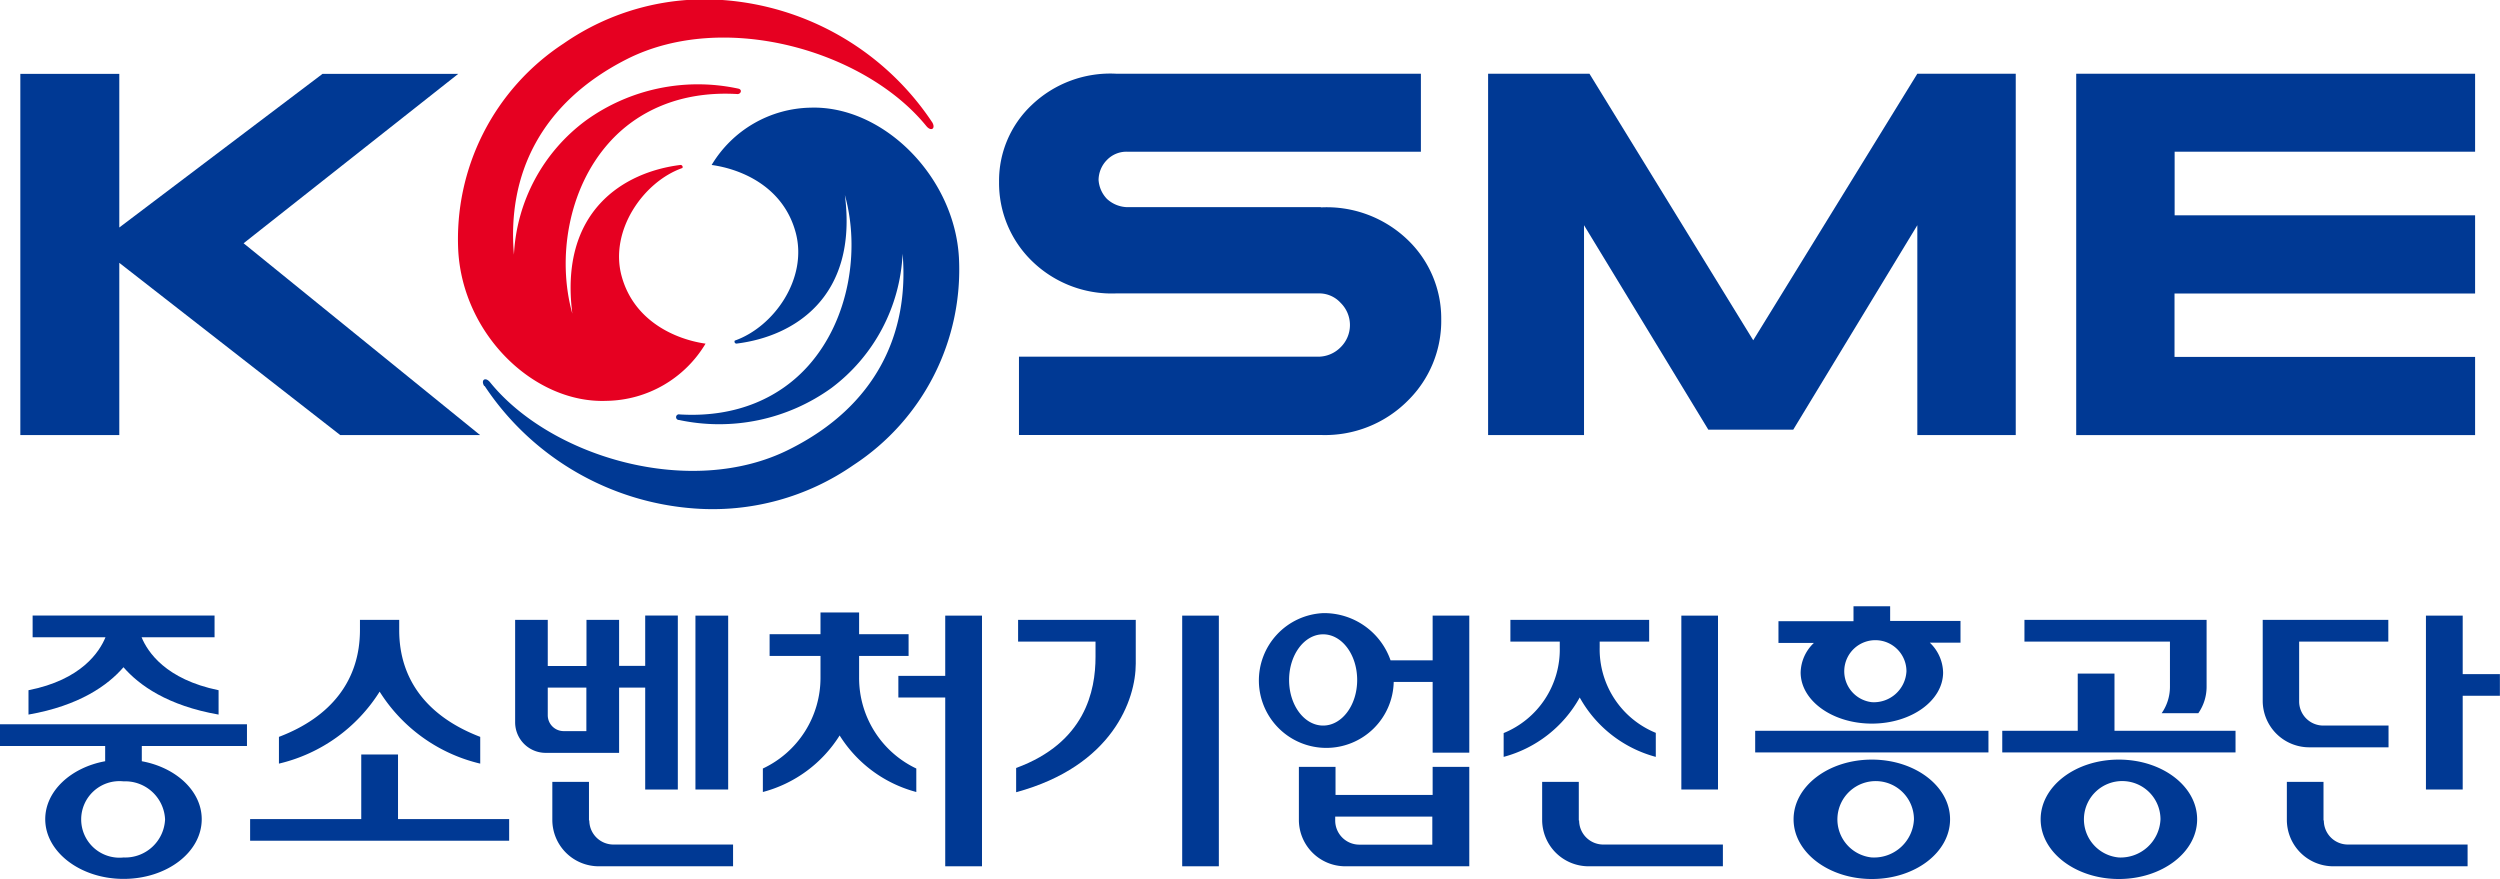
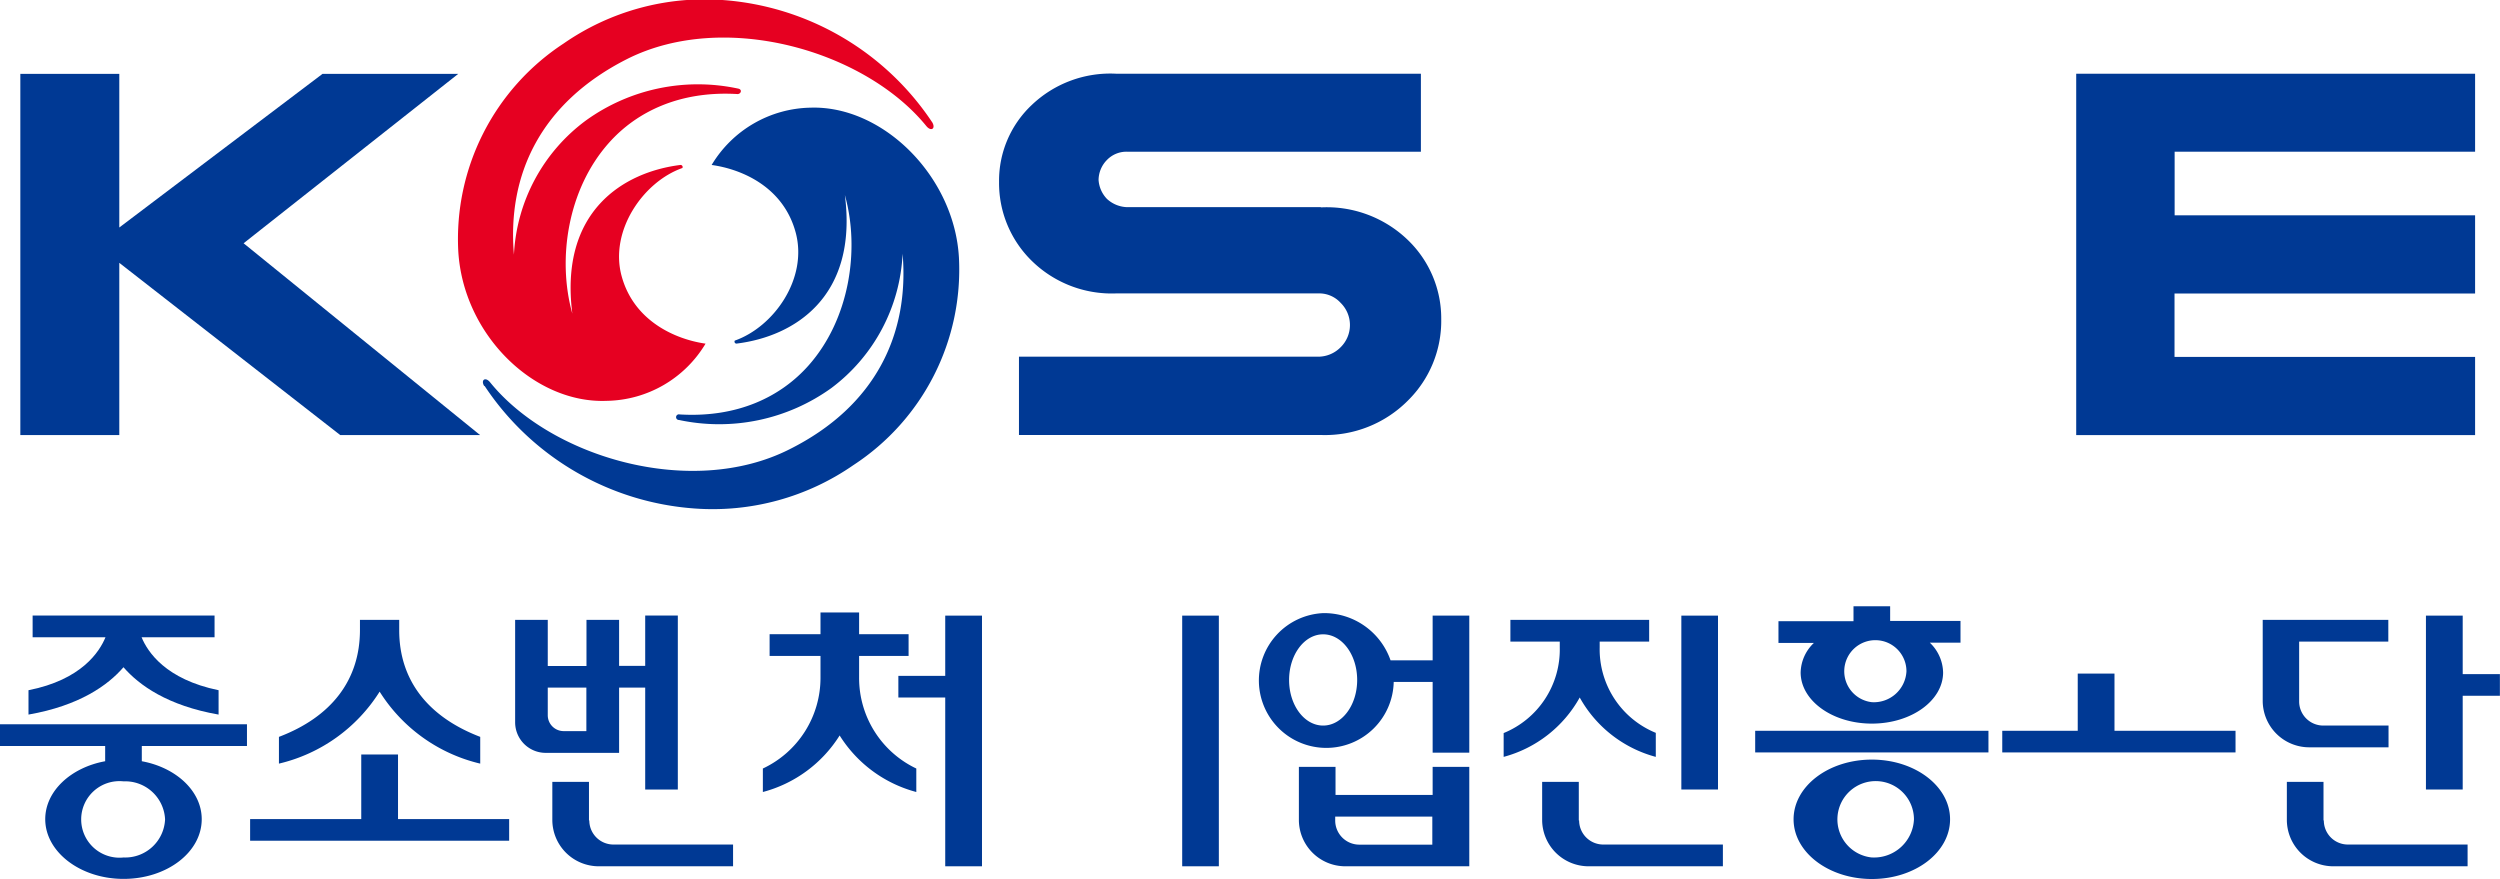
<svg xmlns="http://www.w3.org/2000/svg" viewBox="0 0 229.89 80.83">
  <defs>
    <style>.cls-1{fill:#003994;}.cls-2{fill:#e60021;}</style>
  </defs>
  <title>kosme</title>
  <g id="Layer_2" data-name="Layer 2">
    <g id="레이어_1" data-name="레이어 1">
      <polygon class="cls-1" points="194.44 61.94 191.06 61.94 191.06 67.2 184.12 67.2 184.12 69.19 205.57 69.19 205.57 67.2 194.44 67.2 194.44 61.94" />
      <polygon class="cls-1" points="226.46 61.99 226.46 56.61 223.08 56.61 223.08 72.6 226.46 72.6 226.46 63.98 229.88 63.98 229.88 61.99 226.46 61.99" />
-       <path class="cls-1" d="M93.62,59h7.12v1.4c0,3.12-.94,7.89-7.3,10.22v2.23c8.88-2.41,11-8.53,11-11.82V57H93.62Z" />
      <path class="cls-1" d="M219.64,68.72v-2h-6a2.22,2.22,0,0,1-2.22-2.22V59h8.2V57H208.07v7.44a4.28,4.28,0,0,0,4.27,4.28Z" />
-       <path class="cls-1" d="M199.54,63.15a4.25,4.25,0,0,1-.76,2.43h3.37a4.25,4.25,0,0,0,.76-2.43V57H186.16v2h13.38Z" />
      <path class="cls-1" d="M213.66,75.45V71.9h-3.37v3.49a4.27,4.27,0,0,0,4.27,4.27h12.35v-2h-11a2.21,2.21,0,0,1-2.22-2.22" />
-       <path class="cls-1" d="M194.84,69.85c-4,0-7.19,2.46-7.19,5.49s3.22,5.49,7.19,5.49,7.2-2.45,7.2-5.49-3.22-5.49-7.2-5.49m0,9a3.52,3.52,0,1,1,3.83-3.51,3.67,3.67,0,0,1-3.83,3.51" />
      <polygon class="cls-1" points="36.6 69.38 33.22 69.38 33.22 75.32 23 75.32 23 77.31 46.82 77.31 46.82 75.32 36.6 75.32 36.6 69.38" />
      <path class="cls-1" d="M0,68.6H9.67V70c-3.16.58-5.51,2.75-5.51,5.33,0,3,3.22,5.49,7.2,5.49s7.19-2.45,7.19-5.49c0-2.58-2.35-4.75-5.51-5.33V68.6h9.67v-2H0Zm15.18,6.74a3.67,3.67,0,0,1-3.82,3.51,3.52,3.52,0,1,1,0-7,3.67,3.67,0,0,1,3.82,3.5" />
      <rect class="cls-1" x="161.4" y="67.2" width="21.45" height="1.99" />
      <path class="cls-1" d="M172.13,69.85c-4,0-7.2,2.46-7.2,5.49s3.22,5.49,7.2,5.49,7.19-2.45,7.19-5.49-3.22-5.49-7.19-5.49m0,9A3.52,3.52,0,1,1,176,75.34a3.67,3.67,0,0,1-3.82,3.51" />
      <path class="cls-1" d="M165.58,61.83c0,2.6,2.93,4.71,6.55,4.71s6.55-2.11,6.55-4.71a3.89,3.89,0,0,0-1.22-2.73h2.82v-2h-6.47V55.75h-3.37v1.37h-6.9v2h3.26a3.85,3.85,0,0,0-1.22,2.73m6.55,2.72a2.86,2.86,0,1,1,3.18-2.84,3,3,0,0,1-3.18,2.84" />
      <rect class="cls-1" x="154.61" y="56.61" width="3.37" height="15.99" />
      <path class="cls-1" d="M131.74,60.72h-3.87a6.47,6.47,0,0,0-6.2-4.34,6.2,6.2,0,1,0,6.49,6.33h3.58v6.5h3.37V56.61h-3.37Zm-10.07,6c-1.73,0-3.13-1.87-3.13-4.19s1.4-4.2,3.13-4.2,3.13,1.87,3.13,4.2-1.41,4.19-3.13,4.19" />
      <path class="cls-1" d="M145.18,75.45V71.9h-3.37v3.49a4.27,4.27,0,0,0,4.27,4.27h12.35v-2h-11a2.22,2.22,0,0,1-2.22-2.22" />
      <path class="cls-1" d="M54.16,75.45V71.9H50.79v3.49a4.27,4.27,0,0,0,4.27,4.27H67.41v-2h-11a2.22,2.22,0,0,1-2.22-2.22" />
      <path class="cls-1" d="M131.74,73.1h-8.93V70.52h-3.37v4.87a4.27,4.27,0,0,0,4.27,4.27h11.4V70.52h-3.37ZM125,77.67a2.22,2.22,0,0,1-2.22-2.22v-.36h8.93v2.58Z" />
      <path class="cls-1" d="M145.26,64.13a11.36,11.36,0,0,0,7,5.47V67.39a8.3,8.3,0,0,1-5.16-7.86V59h4.55V57H138.89v2h4.54v.55a8.3,8.3,0,0,1-5.16,7.86V69.6a11.36,11.36,0,0,0,7-5.47" />
      <path class="cls-1" d="M11.35,61.35c1.45,1.67,4.07,3.54,8.75,4.36V63.47c-4.87-1-6.53-3.53-7.08-4.87h6.71v-2H3v2h6.7c-.55,1.34-2.21,3.91-7.08,4.87v2.24c4.68-.82,7.3-2.69,8.74-4.36" />
      <rect class="cls-1" x="108.71" y="56.61" width="3.37" height="23.05" />
      <path class="cls-1" d="M56.93,69.23v-6h2.4V72.6h3v-16h-3v4.63h-2.4V57h-3v4.24H50.37V57h-3v9.42a2.81,2.81,0,0,0,2.81,2.81Zm-5.1-2a1.46,1.46,0,0,1-1.46-1.46V63.23h3.55v4Z" />
-       <rect class="cls-1" x="63.95" y="56.61" width="3.01" height="15.99" />
      <polygon class="cls-1" points="86.92 62.15 82.61 62.15 82.61 64.14 86.92 64.14 86.92 79.66 90.3 79.66 90.3 56.61 86.92 56.61 86.92 62.15" />
      <path class="cls-1" d="M79,62.32v-2h4.55v-2H79v-2H75.45v2H70.77v2h4.68v2a9.21,9.21,0,0,1-5.3,8.35v2.16a11.94,11.94,0,0,0,7.06-5.2,11.92,11.92,0,0,0,7.05,5.2V70.67A9.21,9.21,0,0,1,79,62.32" />
      <path class="cls-1" d="M34.91,63.6a15,15,0,0,0,9.25,6.62V67.76c-4.81-1.84-7.46-5.22-7.45-9.83V57H33.1v.93c0,4.61-2.63,8-7.45,9.83v2.46a15,15,0,0,0,9.26-6.62" />
-       <polygon class="cls-1" points="176.31 40.01 176.31 20.71 164.9 39.51 157.09 39.51 145.66 20.71 145.66 40.01 136.84 40.01 136.84 6.78 146.16 6.78 161.22 31.29 176.31 6.78 185.36 6.78 185.36 40.01 176.31 40.01" />
      <path class="cls-1" d="M121.46,19.05H103.74a2.85,2.85,0,0,1-1.95-.76,2.78,2.78,0,0,1-.77-1.74,2.65,2.65,0,0,1,.77-1.84,2.49,2.49,0,0,1,1.82-.76h27.05V6.78h-28a10.46,10.46,0,0,0-7.79,2.88,9.56,9.56,0,0,0-3,7.08,10,10,0,0,0,3,7.24,10.5,10.5,0,0,0,7.79,3h18.62a2.66,2.66,0,0,1,2,.87,2.86,2.86,0,0,1,0,4.08,2.9,2.9,0,0,1-2.13.87H93.7V40h27.76a10.74,10.74,0,0,0,8-3.16,10.28,10.28,0,0,0,3.07-7.48,10,10,0,0,0-3.07-7.29,10.75,10.75,0,0,0-8-3" />
      <polygon class="cls-1" points="227.6 13.95 227.6 6.78 190.92 6.78 190.92 40.01 227.6 40.01 227.6 32.82 199.96 32.82 199.96 26.99 227.6 26.99 227.6 19.8 199.97 19.8 199.97 13.95 227.6 13.95" />
      <path class="cls-1" d="M44.55,35.47A25.33,25.33,0,0,0,63.89,46.76a22.7,22.7,0,0,0,14.6-4,21.46,21.46,0,0,0,9.69-19.07c-.42-7.49-7-14-13.64-13.79a10.84,10.84,0,0,0-9.1,5.27c2.75.38,6.6,2,7.73,6.22s-2,8.66-5.6,9.93a.18.18,0,0,0,.2.27c5.21-.65,11.14-4.23,9.92-13.66,1.4,5,.44,11.44-3.36,15.7-2.53,2.84-6.48,4.8-11.83,4.48a.26.26,0,1,0-.06.51,17.67,17.67,0,0,0,14-2.93A16.38,16.38,0,0,0,83,23.33c.62,7.31-2.41,14-10.43,18-9,4.53-21.89.74-27.5-6.17-.43-.54-.89-.23-.54.35" />
      <path class="cls-2" d="M85.77,11.32A25.33,25.33,0,0,0,66.43,0a22.75,22.75,0,0,0-14.6,4,21.49,21.49,0,0,0-9.69,19.07c.44,7.72,7,14.06,13.65,13.79a10.79,10.79,0,0,0,9.09-5.26c-2.74-.39-6.59-2.05-7.72-6.22s2-8.67,5.59-9.93a.19.19,0,0,0-.19-.28c-5.21.65-11.14,4.24-9.93,13.67-1.4-5-.44-11.44,3.37-15.71,2.52-2.83,6.48-4.8,11.82-4.48.32,0,.46-.42.07-.5a17.61,17.61,0,0,0-14,2.92,16.35,16.35,0,0,0-6.63,12.35c-.63-7.31,2.41-13.95,10.42-18,9-4.52,21.89-.73,27.5,6.17.44.54.89.24.54-.35" />
      <polygon class="cls-1" points="22.4 22.37 44.15 40.01 31.29 40.01 10.97 24.17 10.97 40.01 1.87 40.01 1.87 6.79 10.97 6.79 10.97 20.92 29.66 6.79 42.14 6.79 22.4 22.37" />
    </g>
  </g>
</svg>